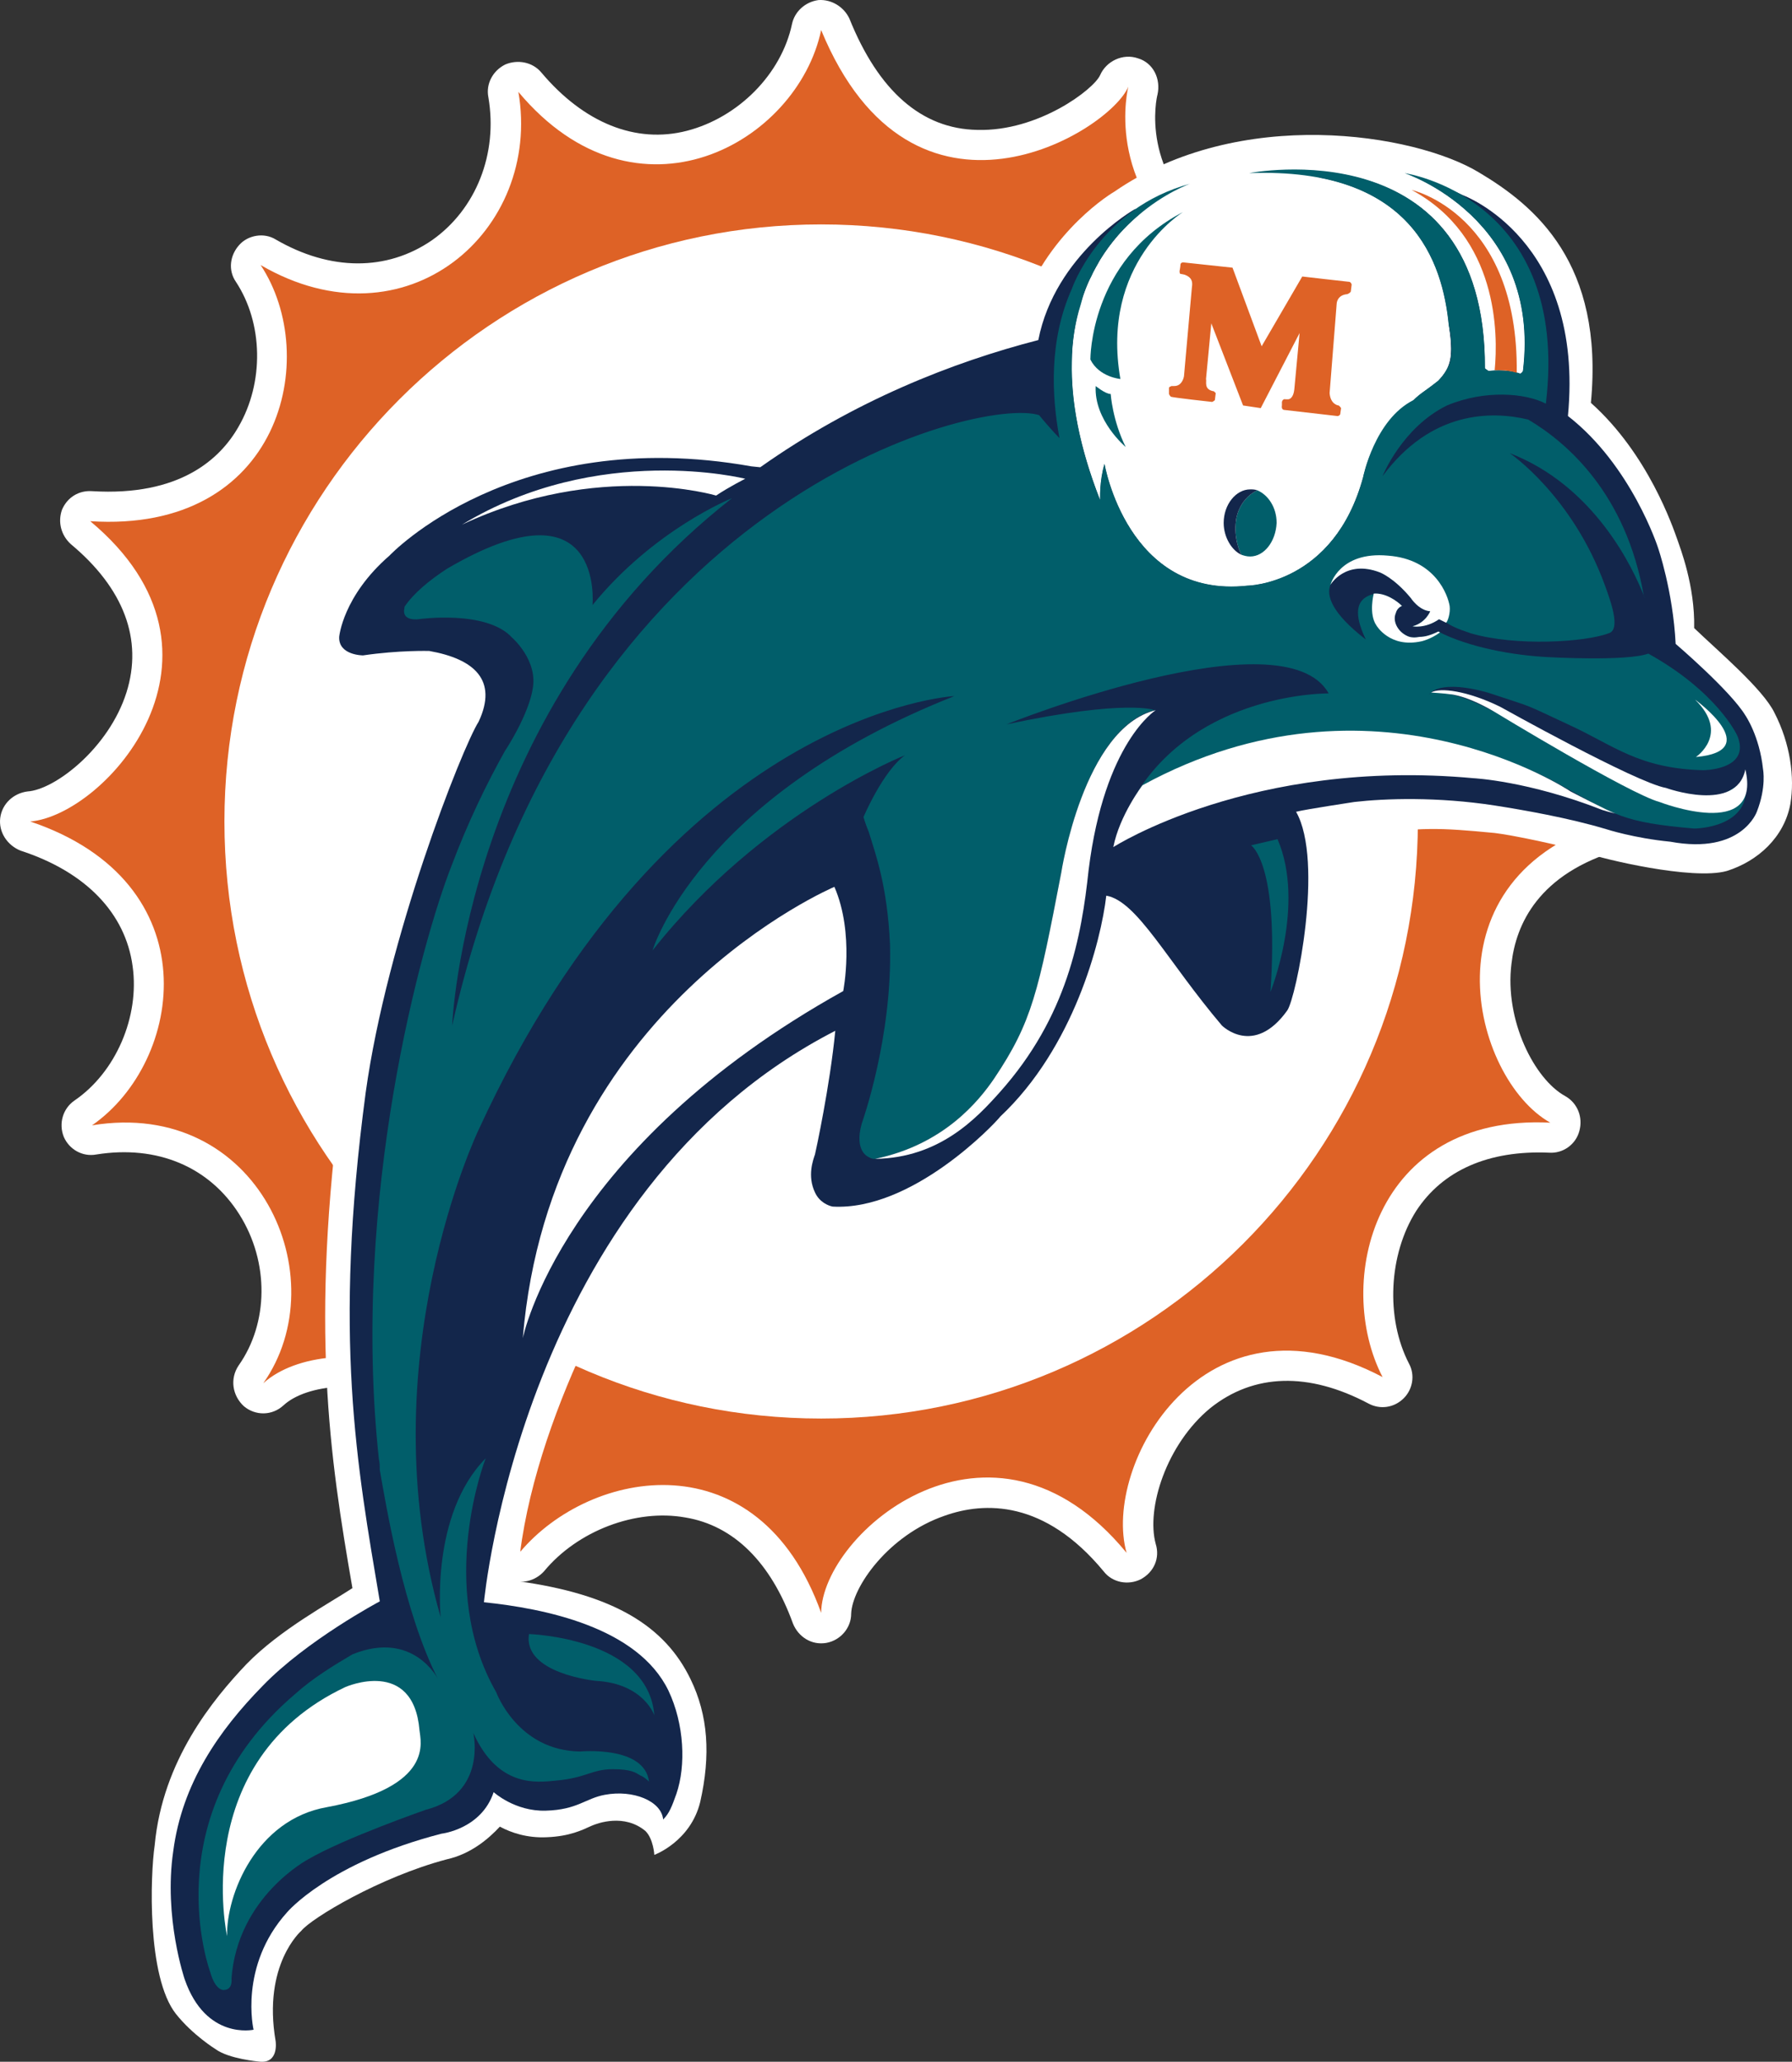
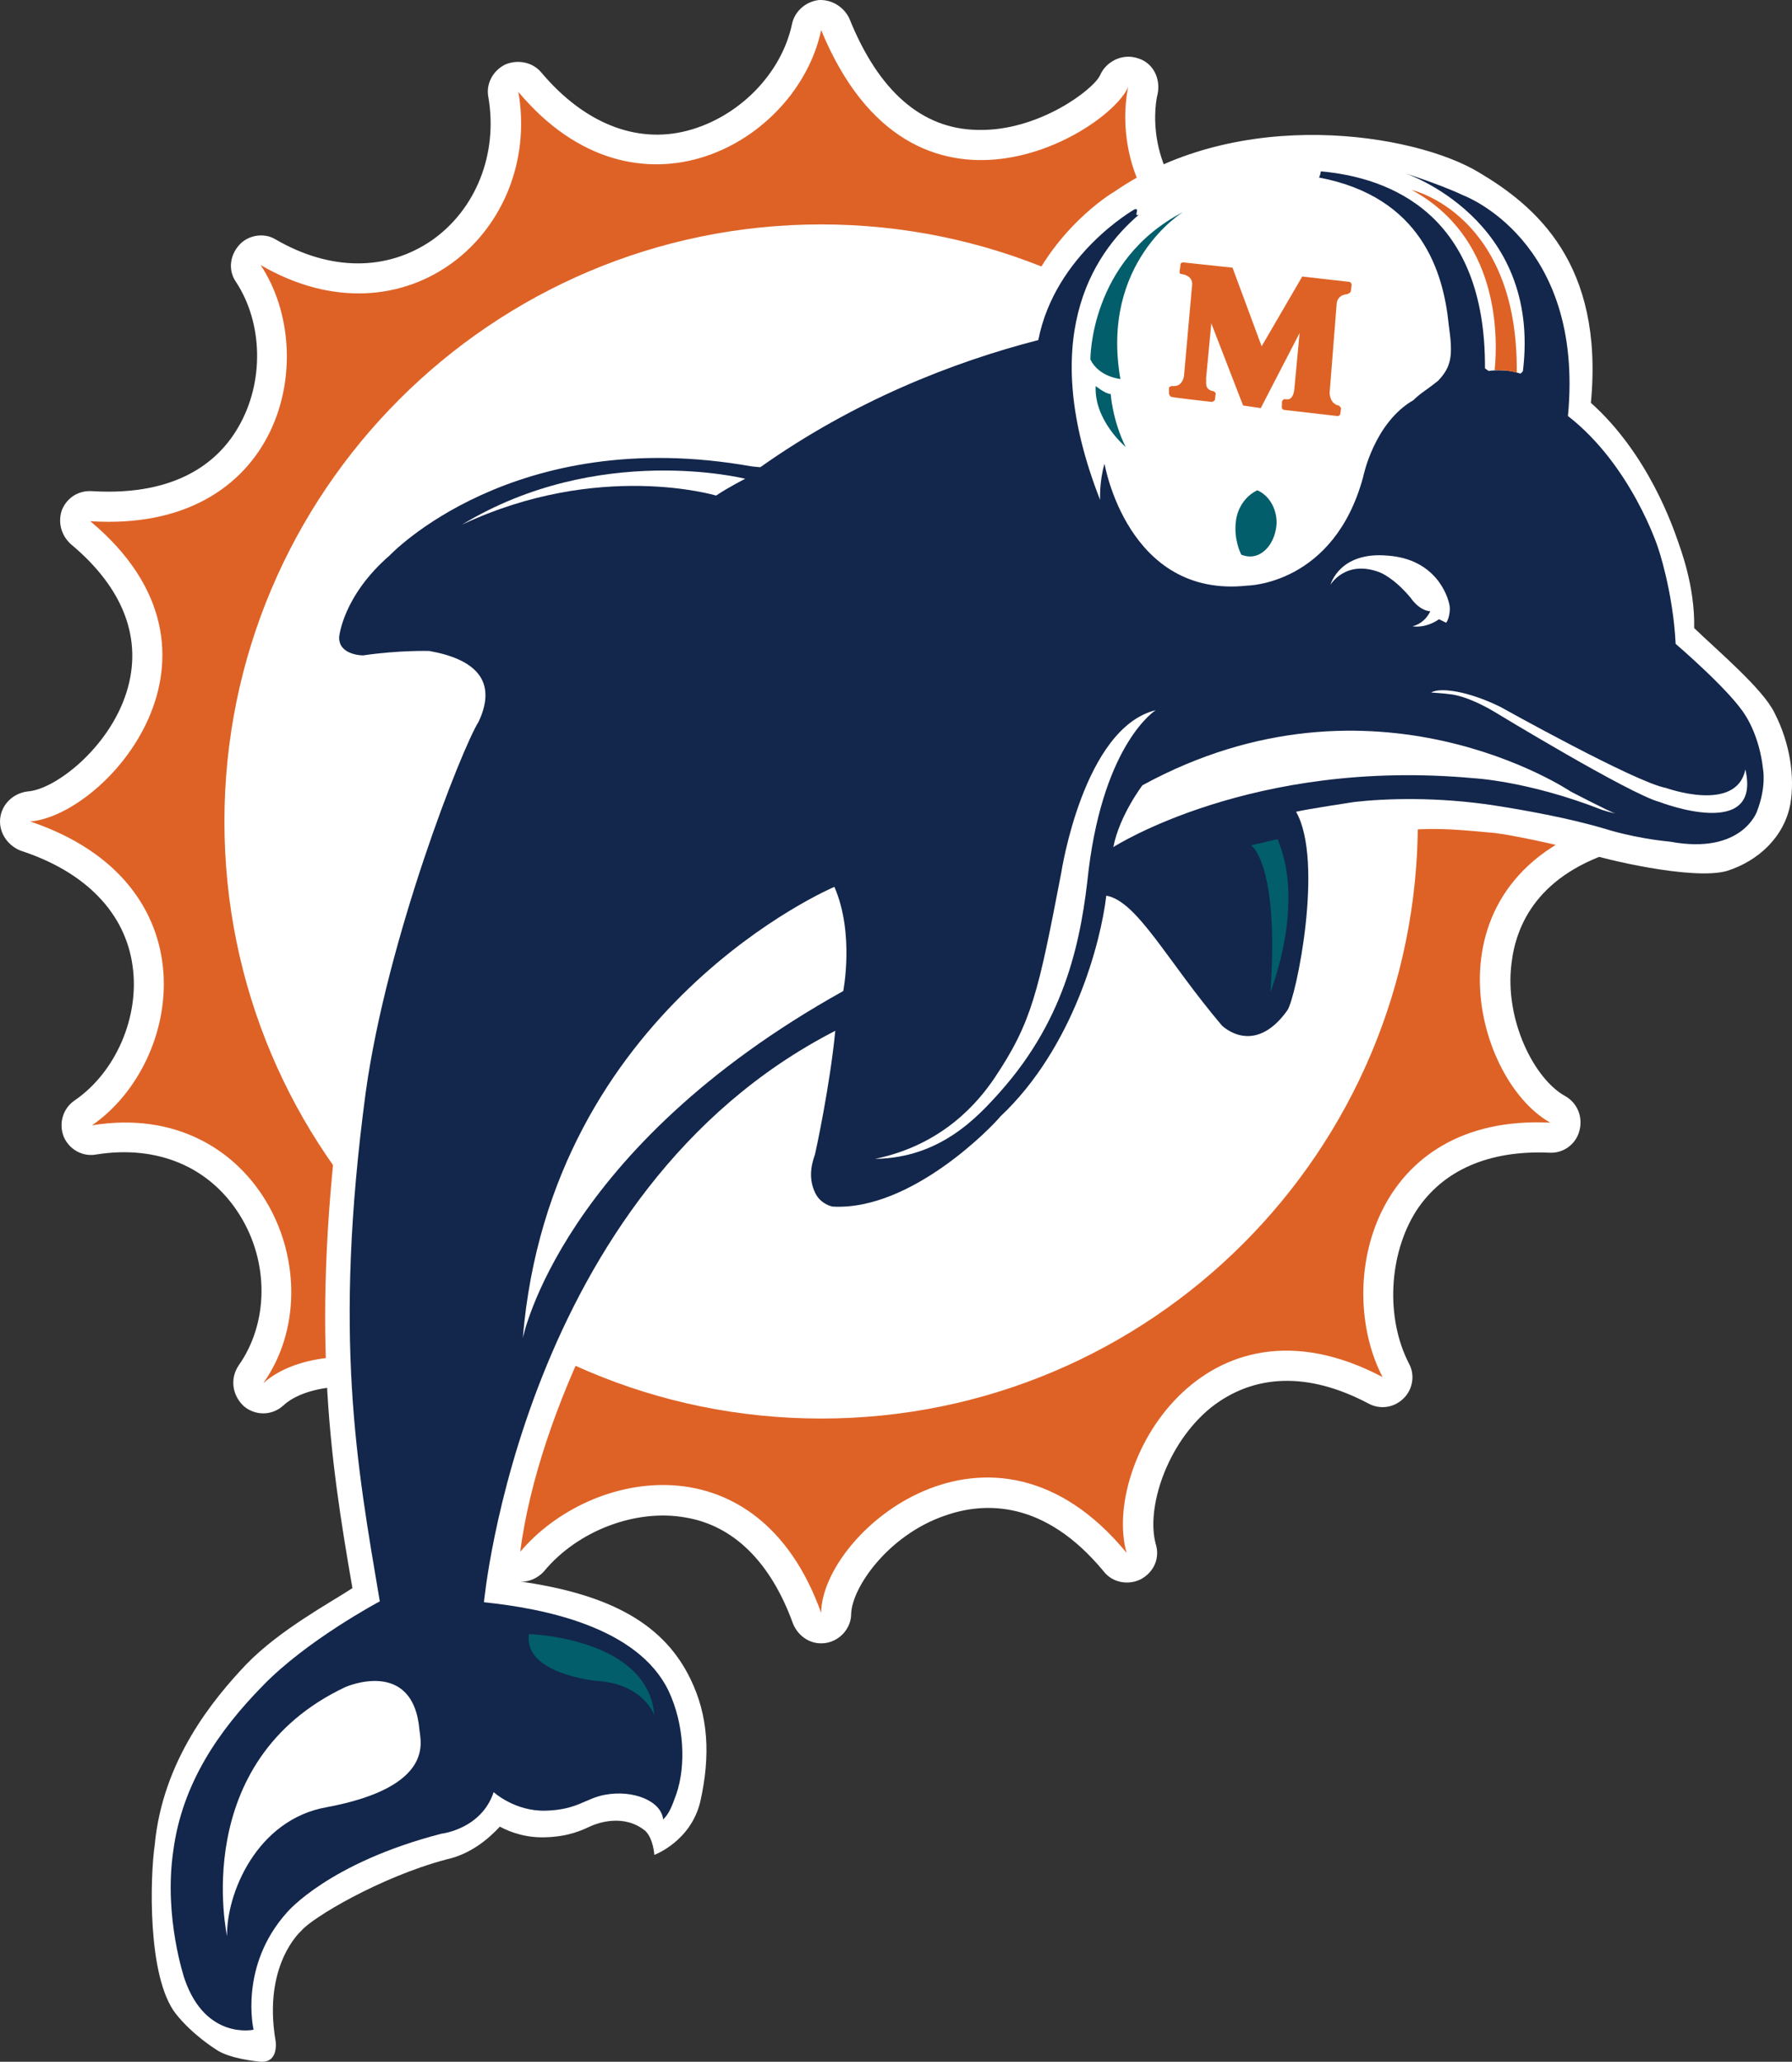
<svg xmlns="http://www.w3.org/2000/svg" version="1.1" id="Layer_1" viewBox="0 0 173.933 199.999" preserveAspectRatio="xMidYMid meet" overflow="visible" enable-background="new 0 0 173.933 199.999" xml:space="preserve">
  <rect x="0" y="0" width="173.933" height="199.999" fill="#333333" stroke="none" />
  <g>
    <path fill-rule="evenodd" clip-rule="evenodd" fill="#FFFFFF" d="M157.069,76.773c-6.94-1.455-8.997-9.253-9.082-9.596   c0-0.084,0-0.084,0-0.084c-2.144-7.797,4.712-13.538,5.055-13.795c1.028-0.857,1.371-2.313,0.772-3.511   c-0.602-1.202-1.886-1.885-3.257-1.629c-8.739,1.798-13.967-4.797-14.823-5.998c-4.454-9.424,0.515-14.994,0.686-15.165   c1.028-1.112,1.115-2.741,0.171-3.941c-0.94-1.114-2.655-1.37-3.854-0.514c-7.625,4.97-14.31,0.087-14.565-0.171c0,0,0,0-0.086,0   c-7.539-5.397-5.826-12.937-5.739-13.193c0.342-1.543-0.429-3.086-1.886-3.515c-1.457-0.514-3.084,0.258-3.684,1.629   c-0.601,1.37-5.998,5.482-11.909,5.311c-5.399-0.085-9.597-3.769-12.424-10.795c-0.515-1.115-1.714-1.885-2.999-1.8   c-1.285,0.171-2.313,1.113-2.57,2.313c-1.028,4.884-5.228,9.082-10.196,10.368c-4.971,1.285-10.024-0.771-14.137-5.654   c-0.857-1.028-2.314-1.286-3.513-0.771c-1.199,0.6-1.885,1.884-1.627,3.17c0.941,5.482-1.199,10.88-5.484,13.879   c-4.369,2.999-9.852,2.999-15.165-0.085c-1.115-0.687-2.656-0.429-3.513,0.514c-0.941,1.028-1.114,2.483-0.342,3.599   c2.655,4.027,2.74,9.767,0.256,14.05c-1.799,3.171-5.74,6.77-14.221,6.255c-1.286-0.085-2.401,0.601-2.915,1.8   c-0.427,1.199-0.085,2.485,0.858,3.341c5.139,4.283,7.023,9.254,5.396,14.393c-1.713,5.398-6.939,9.425-9.595,9.596   c-1.371,0.171-2.484,1.201-2.655,2.572c-0.172,1.37,0.685,2.654,1.971,3.17c6.338,2.056,10.195,6.082,10.88,11.224   c0.685,4.884-1.629,10.282-5.655,13.024c-1.115,0.771-1.543,2.228-1.028,3.513c0.514,1.199,1.798,1.97,3.17,1.712   c5.912-0.941,10.966,1.199,13.879,5.827c2.913,4.625,2.828,10.538-0.085,14.651c-0.856,1.285-0.601,2.913,0.514,3.941   c1.114,0.941,2.743,0.941,3.855-0.087c2.229-2.057,7.97-2.656,12.766-0.258c3.685,1.801,7.883,5.656,7.284,14.226   c-0.085,1.282,0.686,2.481,1.885,2.91c1.114,0.516,2.485,0.174,3.342-0.771c3.255-3.941,8.909-6.084,13.708-5.228   c4.712,0.773,8.312,4.37,10.455,10.284c0.513,1.283,1.798,2.141,3.255,1.883c1.37-0.255,2.398-1.457,2.398-2.827   c0.086-2.568,3.6-7.625,9.082-9.511c3.856-1.369,9.682-1.54,15.422,5.398c0.857,1.112,2.399,1.37,3.599,0.771   c1.284-0.687,1.885-2.056,1.458-3.426c-0.944-3.429,1.026-9.682,5.312-13.194c4.199-3.343,9.51-3.514,15.336-0.429   c1.113,0.6,2.483,0.429,3.427-0.516c0.857-0.854,1.114-2.228,0.515-3.339c-2.313-4.457-1.971-10.626,0.685-14.822   c2.569-3.941,7.026-5.914,12.937-5.656c1.286,0.084,2.572-0.771,2.914-2.143c0.343-1.283-0.171-2.656-1.37-3.34   c-2.999-1.63-5.914-7.37-5.228-12.853c0.429-3.77,2.572-8.739,10.539-11.051c1.286-0.343,2.227-1.542,2.142-2.914   C159.296,78.145,158.355,77.031,157.069,76.773L157.069,76.773z" />
    <path fill-rule="evenodd" clip-rule="evenodd" fill="#DE6226" d="M156.47,79.602c-18.593,5.398-13.623,25.019-5.998,29.302   c-17.223-0.857-20.992,15.592-16.279,24.677c-17.393-9.169-27.245,8.566-24.846,17.05c-13.109-15.938-29.559-1.973-29.646,5.823   c-6.082-16.962-22.362-14.049-29.216-5.91c1.286-19.021-18.678-22.02-24.932-16.363c7.197-10.197-0.428-27.675-16.62-25.019   c8.908-6.169,11.564-23.562-5.998-29.474c7.281-0.6,21.333-16.193,5.826-29.13C27.267,51.756,31.208,34.62,25.296,25.71   c14.137,8.225,27.332-3.342,25.019-16.794c11.48,13.71,27.074,4.971,29.387-5.998c8.911,21.591,28.017,9.854,29.816,5.485   c0,0-2.483,9.596,6.854,16.364c0,0,8.397,6.426,17.907,0.171c0,0-6.683,7.026-1.113,18.678c0,0,6.427,9.767,17.993,7.369   c0,0-8.654,7.026-5.998,16.878C145.16,67.864,147.559,77.803,156.47,79.602L156.47,79.602z" />
    <path fill-rule="evenodd" clip-rule="evenodd" fill="#FFFFFF" d="M21.783,79.687c0-31.958,25.96-57.918,57.918-57.918   s57.918,25.96,57.918,57.918c0,32.042-25.96,57.918-57.918,57.918S21.783,111.729,21.783,79.687L21.783,79.687z" />
    <path fill-rule="evenodd" clip-rule="evenodd" fill="#FFFFFF" d="M20.926,198.779c0,0-2.227-1.37-3.855-3.426   c-2.827-3.6-2.485-13.452-2.056-16.366c0.771-8.225,5.655-14.136,8.911-17.564c3.255-3.339,8.053-5.91,10.281-7.367   c-2.229-12.853-4.113-25.361-1.028-48.408c1.969-14.737,8.995-33.243,11.222-36.842c0.345-0.771,0.43-1.37,0.258-1.628   c-0.171-0.427-1.199-1.113-3.169-1.455c-0.598,0-3.084-0.087-5.826,0.429h-0.258h-0.171c-0.514,0-2.485-0.172-3.684-1.542   c-0.687-0.858-1.028-1.885-1.028-2.913v-0.087v-0.085c0.084-0.514,0.6-5.055,5.74-9.509c1.199-1.286,13.708-13.367,36.841-9.34   c7.71-5.226,16.279-9.167,25.704-11.738c2.229-7.625,8.311-11.738,9.339-12.337c12.166-8.397,29.131-5.655,35.385-1.885   c5.484,3.255,12.168,8.825,10.882,22.362c5.569,4.969,7.968,12.081,8.396,13.28c0.258,0.771,1.714,4.456,1.627,8.568   c2.314,2.227,6.685,5.911,7.798,8.225c1.542,3,1.97,6.254,1.542,8.826c-0.6,3.255-3.171,5.567-6.168,6.51   c-3.343,0.942-12.167-1.199-13.538-1.713c-2.399-0.772-7.454-1.799-8.996-1.971c-5.398-0.514-7.026-0.599-13.195,0.258   c-1.285,0.171-2.056,0.258-2.826,0.514c1.628,8.054-1.457,16.964-2.057,17.734c-1.714,2.229-3.685,3.686-5.741,3.77   c-2.57,0.174-4.197-1.628-4.37-1.885H116.8c-1.799-2.227-3.341-4.283-4.712-6.082c-1.028-1.458-2.144-2.914-3.085-4.027   c-1.285,5.654-4.37,13.45-10.195,19.02c-3.255,3.857-11.053,9.768-17.735,9.424c-1.885-0.085-3.17-0.854-4.111-2.653   c-0.773-1.631-0.857-3.944-0.172-5.656c0.085-0.171,0.6-1.714,1.113-4.199c-4.541,2.656-9.51,6.685-13.88,11.31   c-3.513,3.771-13.024,20.906-13.794,35.045c9.339,1.283,14.309,4.367,16.794,9.508c1.713,3.513,1.969,7.367,0.941,11.911   c-0.941,3.854-4.454,5.138-4.454,5.138s-0.085-1.54-0.857-2.311c-2.056-1.715-4.628-0.773-5.226-0.516   c-0.942,0.429-2.143,1.028-4.371,1.115c-1.884,0.086-3.426-0.429-4.54-1.028c-1.113,1.199-2.828,2.655-5.14,3.168   c-6.512,1.715-13.193,5.743-14.137,6.942c0,0-3.77,3.255-2.485,10.709c0,0,0.342,2.228-1.627,1.97   C25.125,199.979,22.211,199.724,20.926,198.779L20.926,198.779z" />
    <path fill-rule="evenodd" clip-rule="evenodd" fill="#13264B" d="M125.798,78.746c2.739,4.796,0,18.077-0.857,19.276   c-3.255,4.542-6.343,1.457-6.343,1.457c-5.311-6.254-8.225-12.081-11.222-12.595c-0.515,4.456-3.17,14.735-10.281,21.42   c-0.6,0.771-8.569,9.169-16.28,8.74c-0.427-0.087-1.284-0.432-1.713-1.373c-0.771-1.627-0.171-3.168,0-3.684   c0.085-0.342,1.457-6.684,1.971-11.995c-30.416,15.594-34.1,55.433-34.1,55.433c5.827,0.6,14.908,2.4,17.906,8.569   c1.543,3.255,1.714,7.283,0.771,10.023c-0.427,1.198-0.684,1.885-1.283,2.484c-0.171-1.799-2.913-2.911-5.656-2.398   c-1.885,0.342-2.656,1.457-5.74,1.541c-2.999,0.087-5.056-1.798-5.056-1.798c-1.198,3.597-5.054,4.028-5.054,4.028   c-10.967,2.826-14.994,7.625-14.994,7.625c-4.712,5.225-3.255,11.394-3.255,11.394s-4.626,1.027-6.683-4.883   c0,0-2.056-5.998-1.115-12.425c0.857-6.597,4.456-11.737,8.655-16.021c4.284-4.454,11.395-8.225,11.395-8.225   c-2.228-13.195-4.541-25.619-1.37-49.353c2.056-14.906,9.338-33.414,10.966-35.984c1.884-4.027-0.428-6.083-4.797-6.855   c0,0-2.913-0.085-6.426,0.43c0,0-2.399,0-2.314-1.8c0,0,0.343-3.942,4.883-7.882c0,0,11.996-12.767,35.129-8.655l0.857,0.087   c9.082-6.426,18.677-10.197,26.988-12.339c1.628-8.312,9.34-12.68,9.34-12.68c0.599-0.171-0.174,0.772,0.428,0.514   c-4.627,3.941-9.853,12.166-3.77,27.674c0,0-0.087-1.8,0.429-3.513c0,0,2.227,13.107,13.878,11.823c0,0,8.396-0.085,11.225-10.539   c0,0,1.028-5.226,4.883-7.455c0.687-0.684,1.115-0.856,2.401-1.884c1.284-1.372,1.456-2.399,1.026-5.397   c-0.514-5.142-2.655-12.424-12.594-14.31c0.086-0.171,0.171-0.429,0.171-0.6c6.769,0.6,16.021,4.198,15.936,19.105   c0.086,0.087,0.257,0.172,0.344,0.258c0,0,1.714-0.258,3.084,0.258c0,0,0.171-0.087,0.258-0.258   c1.799-14.823-11.481-19.192-11.481-19.192c3.941,1.285,5.654,2.143,5.654,2.143s11.825,4.284,10.195,21.419   c6.171,4.797,8.739,12.766,8.739,12.766s1.457,4.198,1.715,9.338c0,0,5.312,4.541,6.768,6.94c0,0,1.371,1.971,1.715,5.226   c0,0,0.342,1.713-0.6,4.114c0,0-1.457,4.197-8.397,2.912c-3.514-0.342-6.17-1.2-6.17-1.2c-3.684-1.112-8.138-1.884-10.88-2.313   c-5.569-0.857-10.623-0.685-13.623-0.342C131.451,77.803,126.824,78.487,125.798,78.746L125.798,78.746z" />
-     <path fill-rule="evenodd" clip-rule="evenodd" fill="#FFFFFF" d="M106.776,48.5c0,0-0.087-1.8,0.429-3.513   c0,0,2.227,13.107,13.878,11.823c0,0,8.396-0.085,11.225-10.539c0,0,1.028-5.226,4.883-7.455c0.687-0.684,1.115-0.856,2.401-1.884   c1.284-1.372,1.456-2.399,1.026-5.397c-0.601-6.084-3.512-15.337-19.363-14.738c0,0,22.962-4.541,22.876,18.935   c0.086,0.087,0.257,0.172,0.344,0.258c0,0,1.714-0.258,3.084,0.258c0,0,0.171-0.087,0.258-0.258   c1.799-14.823-11.481-19.192-11.481-19.192s0.771,0.172,1.885,0.514c-4.884-1.971-10.109-1.713-10.109-1.713   c-5.313,0.085-9.513,0.943-12.768,2.227c0,0,0.087,0,0.173,0C115.516,17.827,97.266,24.168,106.776,48.5L106.776,48.5z" />
-     <path fill-rule="evenodd" clip-rule="evenodd" fill="#015E6A" d="M169.406,75.746c0.772,4.627-4.97,4.627-4.97,4.627   c-6.94-0.601-7.625-1.286-12.937-4.199c0,0-18.764-11.395-40.611,0c0,0-0.343,0.429-0.771,1.114   c6.082-10.194,18.848-10.023,18.848-10.023c-4.37-7.797-31.271,2.999-31.271,2.999c11.737-2.486,14.394-1.371,14.394-1.371h-0.087   c-6.853,1.885-8.995,15.765-8.995,15.765c-2.228,11.567-2.828,14.479-6.511,19.963c-1.457,2.143-4.884,6.426-11.567,7.796   c0.171,0,0.342,0,0.514,0c-0.172,0-0.343,0-0.601,0c-0.258,0-0.513-0.171-0.513-0.171s-1.457-0.516-0.687-3.255   c0,0,2.998-8.312,2.743-17.393c-0.258-5.655-1.373-8.655-2.056-10.882c-0.172-0.428-0.343-0.857-0.516-1.457   c0,0,1.885-4.456,4.028-5.998c0,0-13.881,5.485-24.505,18.936c0,0,4.369-14.822,29.303-24.676c0,0-27.503,1.457-46.181,42.069   c0,0-10.795,22.447-3.684,47.295c0,0-1.029-9.939,4.369-15.424c0,0-4.883,12.424,1.028,22.705c0,0,2.056,5.655,8.141,5.739   c0,0,6.252-0.599,6.681,2.914c-0.256-0.258-0.6-0.513-0.856-0.6c-0.43-0.258-0.857-0.6-2.655-0.6c-2.057,0-2.57,0.857-5.571,1.112   c-1.798,0.174-5.569,0.687-7.967-4.625c0,0,1.37,5.911-4.626,7.454c0,0-7.883,2.742-11.396,4.796c0,0-6.854,3.6-7.453,11.567   c0,0,0.171,1.114-0.771,1.114c0,0-0.773,0.087-1.286-1.714c0,0-5.655-15.164,8.225-26.988c1.714-1.541,3.684-2.74,5.569-3.855   c5.911-2.397,8.31,2.398,8.31,2.398c-3.341-6.511-5.055-16.878-5.654-20.305c0-0.344,0-0.686-0.085-1.027   c-2.741-25.448,4.198-50.294,7.024-57.491c1.543-4.112,3.342-7.883,5.313-11.396l-0.085,0.171c2.399-3.769,2.656-5.911,2.656-5.911   c0.6-2.828-1.969-5.055-1.969-5.055c-2.486-2.741-9.082-1.8-9.082-1.8s-1.714,0.257-1.373-1.112c0,0,0,0,0-0.087   c0.857-1.285,2.4-2.57,4.114-3.685c15.336-8.995,14.137,3.513,14.137,3.513c5.998-7.368,13.537-10.366,13.537-10.366   c-25.96,20.307-27.16,51.15-27.16,51.15c11.567-51.234,51.235-61.088,56.976-59.203c0.256,0.342,1.371,1.627,1.971,2.227   c-0.771-4.112-1.028-9.511,1.199-14.479c0,0,2.655-7.797,11.481-10.197c0,0-2.485,0.857-5.143,3.17   c-1.199,1.029-2.484,2.399-3.597,4.199c-0.258,0.514-0.601,1.026-0.857,1.627c-0.429,0.771-0.771,1.713-1.028,2.743   c-0.514,1.627-0.856,3.513-0.856,5.567c-0.087,3.684,0.686,8.14,2.742,13.367c0,0-0.087-1.8,0.429-3.513   c0,0,2.227,13.107,13.878,11.823c0,0,8.396-0.085,11.225-10.539c0,0,1.114-5.569,4.883-7.455c0.687-0.684,1.115-0.856,2.401-1.884   c1.112-1.114,1.198-2.057,1.198-2.057c0.258-1.457-0.172-3.34-0.172-3.34c-0.601-6.084-3.512-15.337-19.363-14.738   c0,0,22.962-4.541,22.876,18.935c0.086,0.087,0.257,0.172,0.344,0.258c0,0,1.714-0.258,3.084,0.258c0,0,0.171-0.087,0.258-0.258   c1.799-14.823-11.481-19.192-11.481-19.192s16.106,2.314,13.708,22.362c-1.971-1.027-5.912-1.37-9.595,0.172   c-4.371,2.142-6.256,6.854-6.256,6.854c4.713-6.341,10.54-6.341,14.137-5.484c3.771,2.227,9.511,7.198,11.224,17.136   c0,0,0.087,0.085,0.087,0.172c-1.113-2.913-4.885-10.882-13.109-14.052c0,0,6.082,4.113,9.253,12.852   c0.429,1.2,1.628,4.285,0.344,4.626c-2.229,0.857-8.997,1.286-13.367,0c-1.284-0.429-1.884-0.685-2.483-1.114   c-0.259-0.086-0.601-0.257-0.601-0.257c-1.37,0.942-2.569,0.686-2.569,0.686c1.285-0.343,1.713-1.457,1.713-1.457   c-1.113-0.085-1.885-1.285-1.885-1.285c-1.629-1.971-2.999-2.486-2.999-2.486c-3.17-1.199-4.628,0.857-4.799,1.2   c-0.427,1.028,0.087,2.741,3.429,5.313c-0.857-1.801-1.372-3.771,0.6-4.37c0.084,0,0.171-0.085,0.171-0.085   c1.115-0.086,2.228,0.685,2.741,1.199c-0.256,0.085-0.514,0.343-0.598,0.685c-0.345,0.771,0.171,1.8,1.111,2.229   c0.344,0.171,0.772,0.171,1.199,0.085c0.516,0,1.115-0.172,1.802-0.514c2.997,1.542,7.282,2.314,10.709,2.483   c0,0,7.539,0.43,9.682-0.342c6.511,3.598,8.653,7.797,8.739,8.225c1.026,3.084-3.428,3.084-3.428,3.084   c-6.255-0.171-8.653-2.398-12.937-4.37c-4.799-2.227-3.084-1.542-7.712-3.083c0,0-4.712-1.542-5.998,0.171   c0,0,0.087-0.085,0.258-0.258c0,0,1.799-0.256,4.97,1.286c3.513,1.8,6.768,3.342,10.195,4.97c0,0,5.055,4.283,10.624,3.771   l2.057,0.171L169.406,75.746L169.406,75.746z" />
    <path fill-rule="evenodd" clip-rule="evenodd" fill="#015E6A" d="M108.746,36.763c0,0-2.057-0.171-2.912-1.886   c0,0-0.086-9.596,8.995-14.309C114.829,20.568,106.776,25.453,108.746,36.763L108.746,36.763z" />
    <path fill-rule="evenodd" clip-rule="evenodd" fill="#015E6A" d="M106.348,37.448c0,0,0.941,0.771,1.457,0.771   c0,0,0.171,2.57,1.456,5.142C109.261,43.36,106.176,40.789,106.348,37.448L106.348,37.448z" />
    <path fill-rule="evenodd" clip-rule="evenodd" fill="#015E6A" d="M122.027,47.558c-1.886,0.942-2.057,2.912-2.057,2.912   c-0.258,1.8,0.429,3.169,0.513,3.342c0.258,0.087,0.516,0.171,0.857,0.171c1.37,0,2.484-1.455,2.571-3.255   C123.912,49.186,123.055,47.985,122.027,47.558L122.027,47.558z" />
-     <path fill-rule="evenodd" clip-rule="evenodd" fill="#13264B" d="M119.971,50.47c0,0,0.171-1.97,2.057-2.912   c-0.258-0.085-0.429-0.085-0.687-0.085c-1.37,0-2.57,1.455-2.57,3.255c0,1.37,0.771,2.655,1.713,3.084   C120.399,53.64,119.713,52.27,119.971,50.47L119.971,50.47z" />
    <path fill-rule="evenodd" clip-rule="evenodd" fill="#DE6226" d="M115.001,26.653c0.687,0.256,0.771,0.685,0.687,1.199   l-0.771,8.653c-0.087,0.429-0.344,0.942-0.943,0.942h-0.258c0,0-0.256,0.085-0.256,0.171v0.6c0,0,0.085,0.172,0.172,0.258   c0.084,0.085,4.026,0.514,4.026,0.514s0.171-0.085,0.257-0.172L118,38.134l-0.172-0.172c-1.028-0.171-0.686-0.942-0.771-1.199   l0.514-5.398l3.083,7.968l1.715,0.256l3.771-7.282l-0.515,5.483c-0.087,0.771-0.429,0.943-0.601,0.943h-0.256   c0,0-0.257-0.087-0.344,0.256v0.343c0,0-0.084,0.343,0.171,0.427l5.228,0.601c0,0,0.171,0,0.258-0.172l0.085-0.6   c0,0-0.172-0.256-0.258-0.256c0,0-0.771-0.086-0.855-1.199l0.685-8.655c0,0,0-0.856,1.028-0.943c0,0,0.257-0.085,0.344-0.256   l0.084-0.686c0,0-0.084-0.256-0.255-0.256c-0.087,0-4.541-0.514-4.541-0.514l-3.942,6.768l-2.827-7.625l-4.799-0.514   c0,0-0.257,0-0.257,0.257c0,0.172-0.085,0.6-0.085,0.6s0,0.256,0.085,0.256C114.656,26.566,115.001,26.653,115.001,26.653   L115.001,26.653z" />
    <path fill-rule="evenodd" clip-rule="evenodd" fill="#DE6226" d="M147.216,36.162c0.172-15.421-10.196-17.735-10.196-17.735   c8.397,4.542,8.397,13.966,8.055,17.479C145.589,35.906,146.443,35.906,147.216,36.162L147.216,36.162z" />
    <path fill-rule="evenodd" clip-rule="evenodd" fill="#FFFFFF" d="M140.362,60.409c0.171-0.172,0.428-0.942,0.342-1.627   c-0.171-1.028-1.37-4.541-5.997-4.883c-4.713-0.429-5.57,2.827-5.57,2.827s1.457-2.485,4.799-1.2c0,0,1.37,0.515,2.999,2.486   c0,0,0.771,1.199,1.885,1.285c0,0-0.428,1.113-1.713,1.457c0,0,1.199,0.256,2.569-0.686   C139.676,60.066,140.189,60.324,140.362,60.409L140.362,60.409z" />
-     <path fill-rule="evenodd" clip-rule="evenodd" fill="#FFFFFF" d="M137.79,61.781c-0.427,0.085-0.855,0.085-1.199-0.085   c-0.94-0.429-1.456-1.458-1.111-2.229c0.084-0.342,0.342-0.6,0.598-0.685c-0.514-0.514-1.626-1.286-2.741-1.199   c0,0-0.514,1.971,0.258,3.084c0,0,1.284,2.227,4.369,1.542c0,0,0.856-0.171,1.8-0.857c-0.087-0.085-0.171-0.085-0.171-0.085   C138.905,61.608,138.306,61.781,137.79,61.781L137.79,61.781z" />
    <path fill-rule="evenodd" clip-rule="evenodd" fill="#FFFFFF" d="M161.695,76.432c0,0,6.854,2.483,7.711-1.8   c1.628,7.026-8.312,3.171-8.312,3.171c-2.912-0.772-16.021-8.74-16.021-8.74c-2.741-1.628-4.284-1.713-4.284-1.713   c-0.514-0.085-1.885-0.172-1.885-0.172c0.857-0.514,3.513-0.171,6.684,1.372C145.589,68.549,158.782,75.917,161.695,76.432   L161.695,76.432z" />
    <path fill-rule="evenodd" clip-rule="evenodd" fill="#FFFFFF" d="M155.527,78.573c-7.198-2.828-12.51-3.084-12.51-3.084   c-21.505-1.971-34.957,6.683-34.957,6.683c0.601-3.084,2.828-5.998,2.828-5.998c22.447-12.251,41.553,0.6,41.553,0.6   s3.771,1.972,4.37,2.142C156.812,78.915,156.041,78.746,155.527,78.573L155.527,78.573z" />
    <path fill-rule="evenodd" clip-rule="evenodd" fill="#FFFFFF" d="M112.175,68.892c0,0-4.97,3.084-6.514,15.508   c-0.684,6.425-2.056,14.222-8.653,21.589c-2.227,2.485-5.825,6.34-12.08,6.427c6.683-1.37,10.11-5.653,11.567-7.796   c3.683-5.485,4.283-8.396,6.511-19.963C103.006,84.657,105.148,70.606,112.175,68.892L112.175,68.892z" />
    <path fill-rule="evenodd" clip-rule="evenodd" fill="#FFFFFF" d="M81.844,96.137c0,0,1.113-5.569-0.857-10.109   c0,0-27.588,11.652-30.244,43.782C50.743,129.81,54.427,111.388,81.844,96.137L81.844,96.137z" />
    <path fill-rule="evenodd" clip-rule="evenodd" fill="#FFFFFF" d="M44.831,50.899c13.28-8.053,27.502-4.456,27.502-4.456   s-1.542,0.771-2.827,1.629C69.507,48.072,58.111,44.645,44.831,50.899L44.831,50.899z" />
    <path fill-rule="evenodd" clip-rule="evenodd" fill="#FFFFFF" d="M31.722,175.304c-6.855,1.199-9.769,8.482-9.682,12.509   c0,0-3.771-16.963,11.48-24.162c0,0,6.597-2.911,7.197,4.199C40.804,168.878,42.261,173.332,31.722,175.304L31.722,175.304z" />
-     <path fill-rule="evenodd" clip-rule="evenodd" fill="#FFFFFF" d="M164.523,67.864c0,0,6.853,4.968,0.084,5.569   C164.607,73.433,167.95,71.206,164.523,67.864L164.523,67.864z" />
    <path fill-rule="evenodd" clip-rule="evenodd" fill="#015E6A" d="M123.996,81.4l-2.568,0.6c0,0,2.741,1.714,1.884,14.224   C123.312,96.224,126.739,87.741,123.996,81.4L123.996,81.4z" />
    <path fill-rule="evenodd" clip-rule="evenodd" fill="#015E6A" d="M51.343,158.51c0,0,11.567,0.345,12.167,7.883   c0,0-1.028-3.084-5.656-3.342C57.853,163.051,50.743,162.367,51.343,158.51L51.343,158.51z" />
  </g>
</svg>